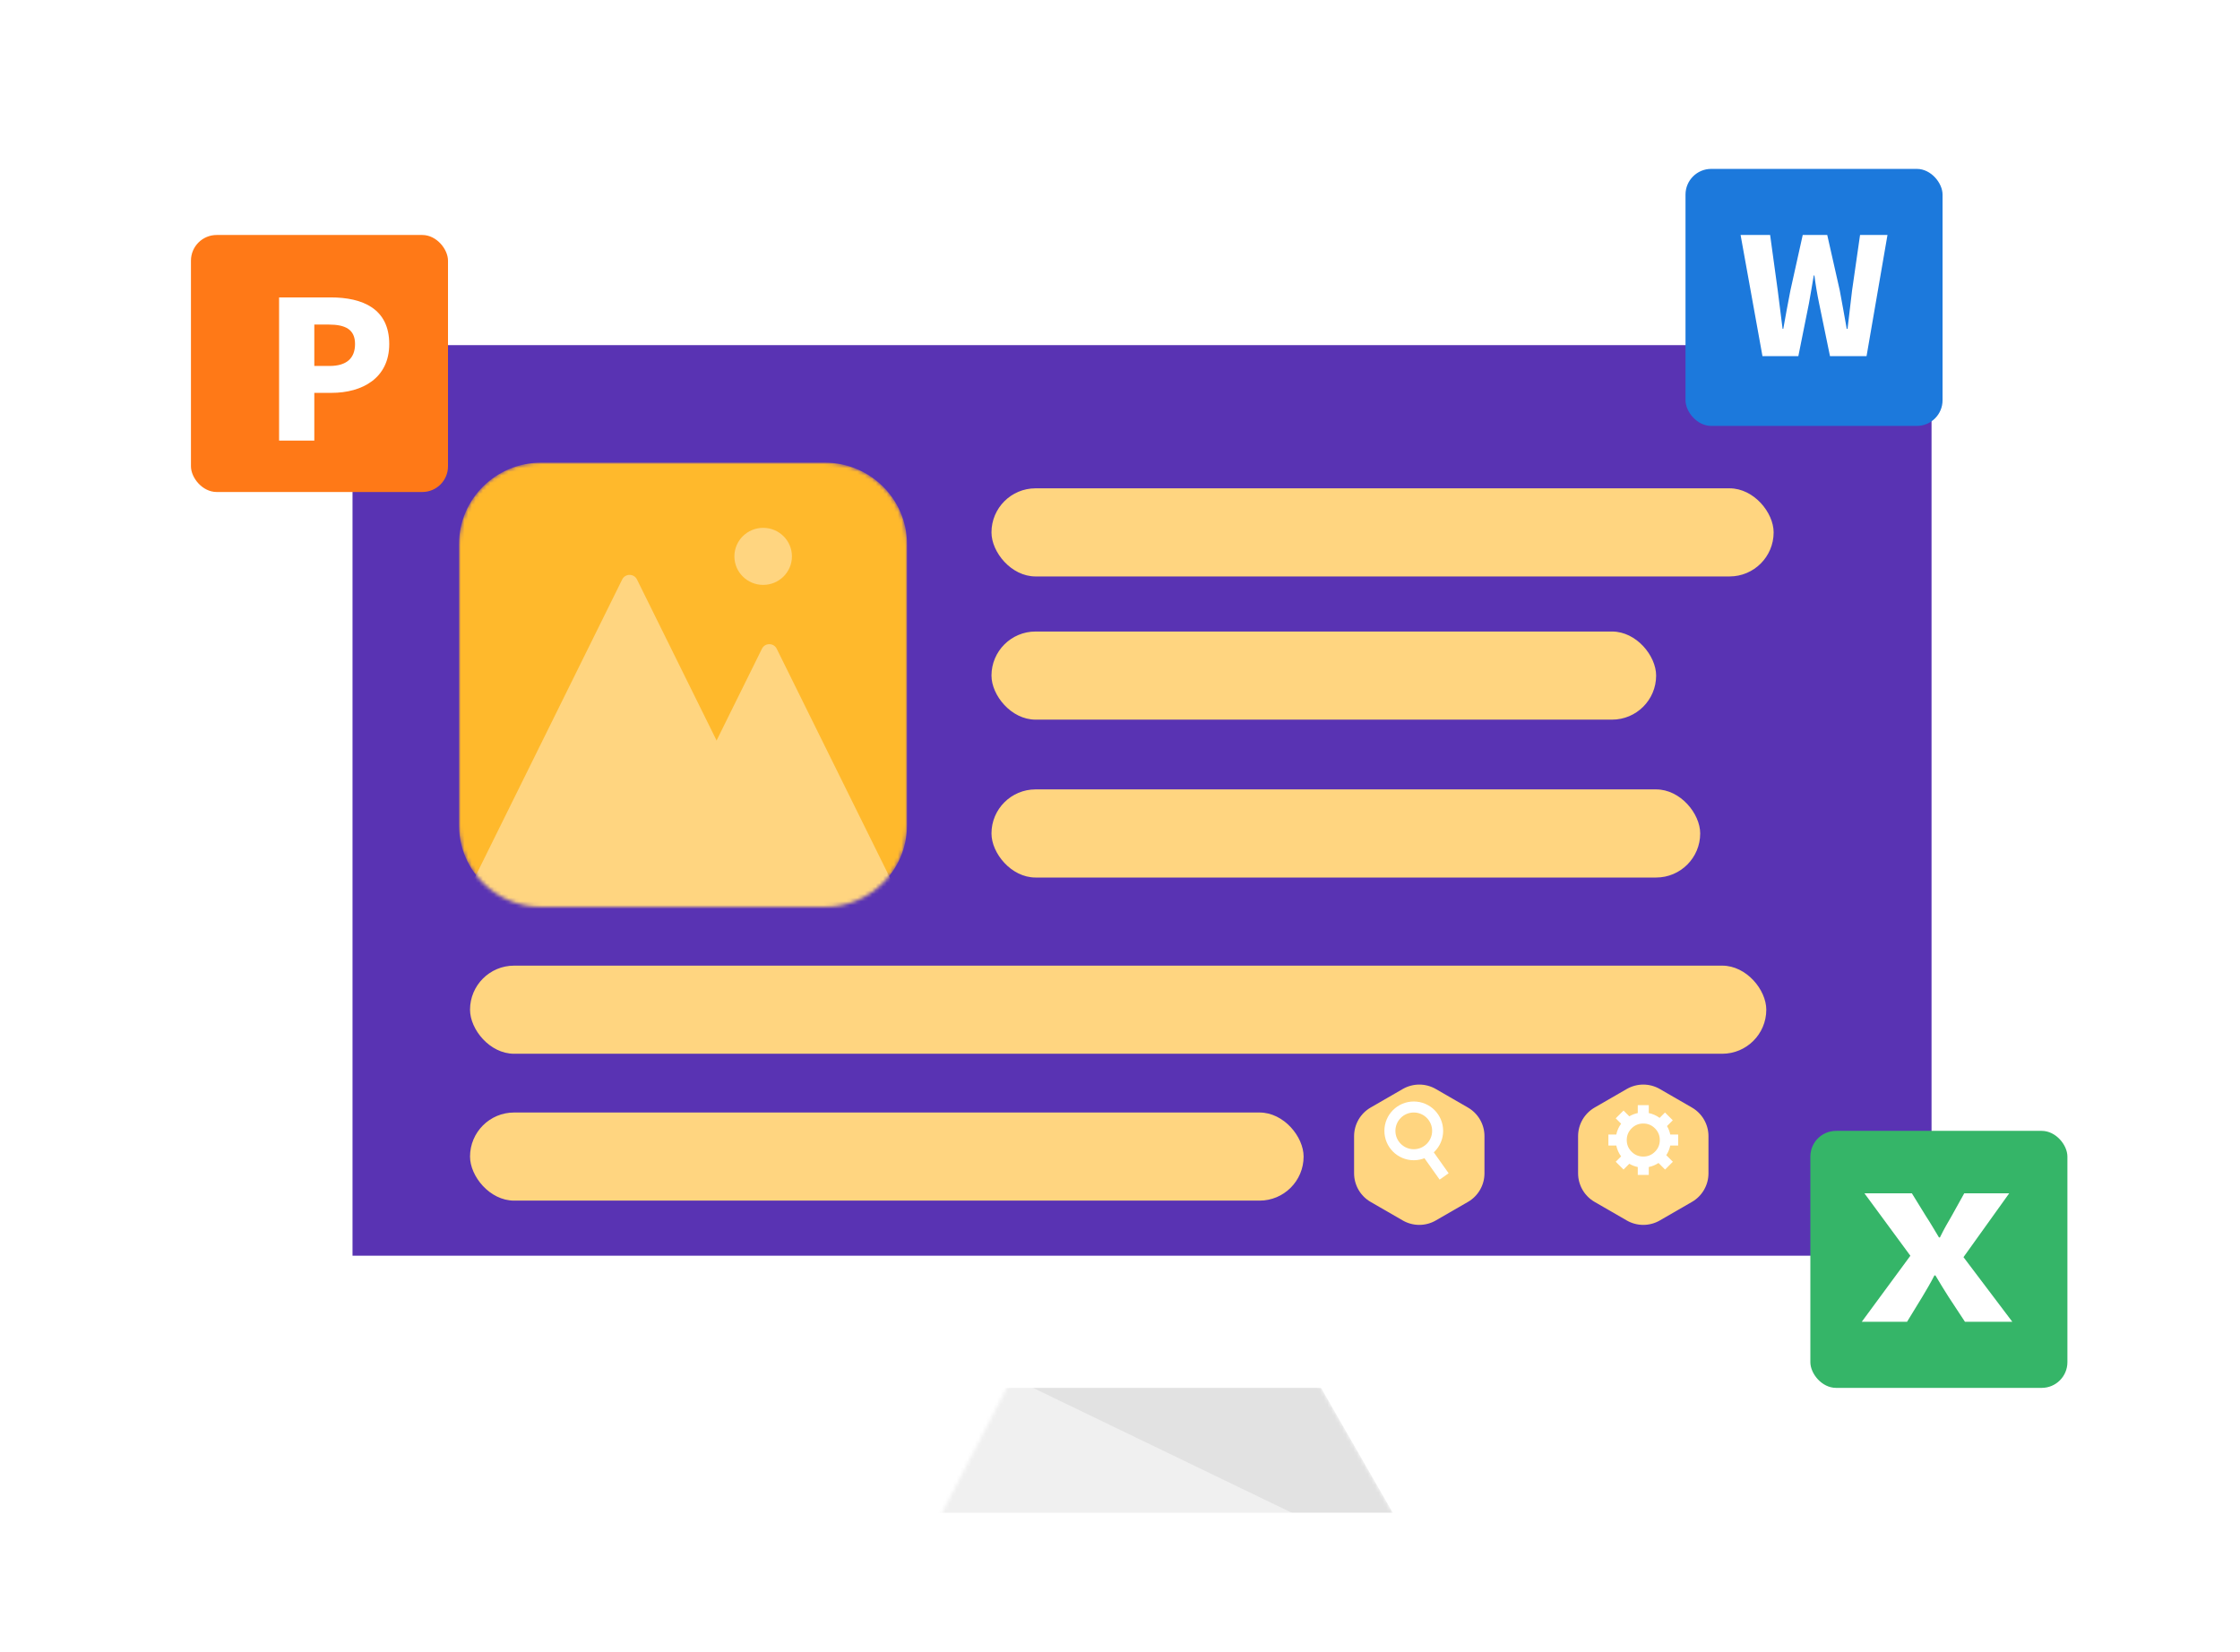
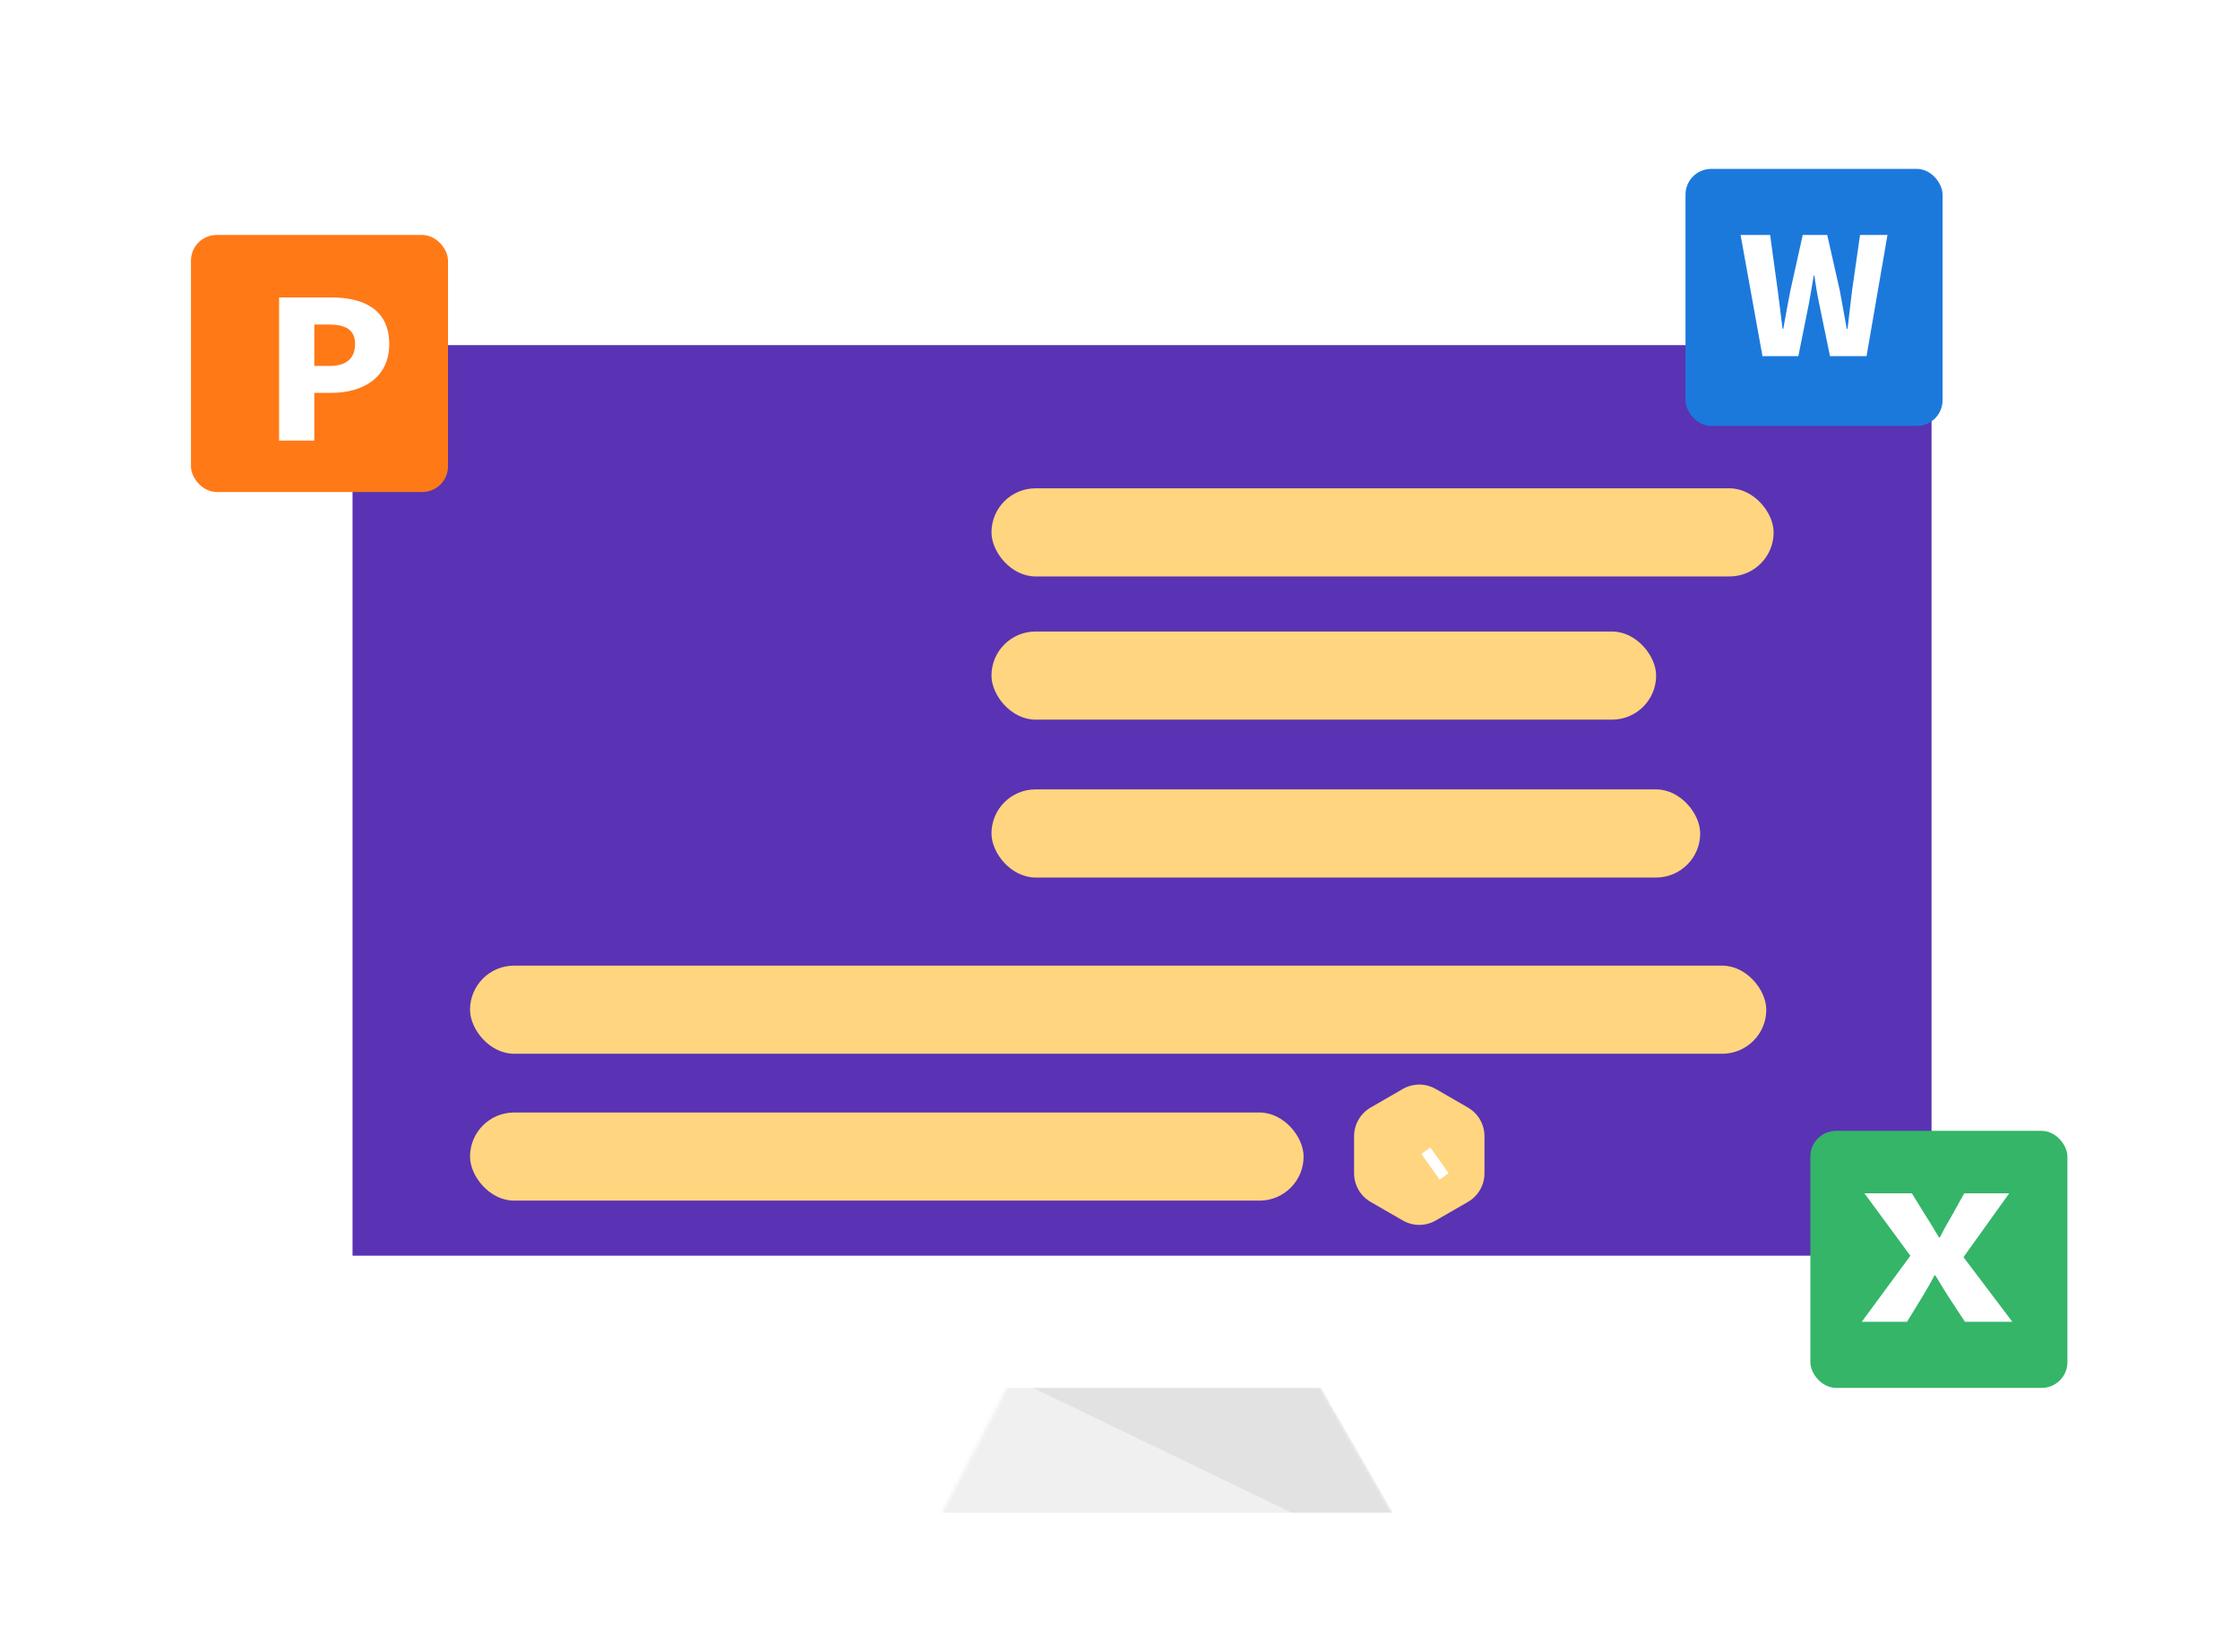
<svg xmlns="http://www.w3.org/2000/svg" fill="none" version="1.1" width="610" height="450" viewBox="0 0 610 450">
  <defs>
    <mask id="master_svg0_3_3924">
      <g style="mix-blend-mode:passthrough">
        <rect x="0" y="0" width="610" height="450" rx="0" fill="#FFFFFF" fill-opacity="1" />
      </g>
    </mask>
    <filter id="master_svg1_11_1345" filterUnits="objectBoundingBox" color-interpolation-filters="sRGB" x="-16" y="-12" width="158" height="74">
      <feFlood flood-opacity="0" result="BackgroundImageFix" />
      <feColorMatrix in="SourceAlpha" type="matrix" values="0 0 0 0 0 0 0 0 0 0 0 0 0 0 0 0 0 0 127 0" />
      <feOffset dy="4" dx="0" />
      <feGaussianBlur stdDeviation="4" />
      <feColorMatrix type="matrix" values="0 0 0 0 0.151 0 0 0 0 0.056 0 0 0 0 0.315 0 0 0 0.25 0" />
      <feBlend mode="normal" in2="BackgroundImageFix" result="effect1_dropShadow" />
      <feBlend mode="normal" in="SourceGraphic" in2="effect1_dropShadow" result="shape" />
    </filter>
    <mask id="master_svg2_11_1348">
      <g style="mix-blend-mode:passthrough">
        <path d="M255,411L381,411L356.889,369L276.778,369L255,411Z" fill="#FFFFFF" fill-opacity="1" />
      </g>
    </mask>
    <filter id="master_svg3_11_1351" filterUnits="objectBoundingBox" color-interpolation-filters="sRGB" x="-16" y="-12" width="273" height="39">
      <feFlood flood-opacity="0" result="BackgroundImageFix" />
      <feColorMatrix in="SourceAlpha" type="matrix" values="0 0 0 0 0 0 0 0 0 0 0 0 0 0 0 0 0 0 127 0" />
      <feOffset dy="4" dx="0" />
      <feGaussianBlur stdDeviation="4" />
      <feColorMatrix type="matrix" values="0 0 0 0 0.151 0 0 0 0 0.056 0 0 0 0 0.315 0 0 0 0.25 0" />
      <feBlend mode="normal" in2="BackgroundImageFix" result="effect1_dropShadow" />
      <feBlend mode="normal" in="SourceGraphic" in2="effect1_dropShadow" result="shape" />
    </filter>
    <filter id="master_svg4_11_1350" filterUnits="objectBoundingBox" color-interpolation-filters="sRGB" x="-16" y="-12" width="494" height="329">
      <feFlood flood-opacity="0" result="BackgroundImageFix" />
      <feColorMatrix in="SourceAlpha" type="matrix" values="0 0 0 0 0 0 0 0 0 0 0 0 0 0 0 0 0 0 127 0" />
      <feOffset dy="4" dx="0" />
      <feGaussianBlur stdDeviation="4" />
      <feColorMatrix type="matrix" values="0 0 0 0 0.151 0 0 0 0 0.056 0 0 0 0 0.315 0 0 0 0.25 0" />
      <feBlend mode="normal" in2="BackgroundImageFix" result="effect1_dropShadow" />
      <feBlend mode="normal" in="SourceGraphic" in2="effect1_dropShadow" result="shape" />
    </filter>
    <filter id="master_svg5_11_4551" filterUnits="objectBoundingBox" color-interpolation-filters="sRGB" x="-16" y="-12" width="154" height="153">
      <feFlood flood-opacity="0" result="BackgroundImageFix" />
      <feColorMatrix in="SourceAlpha" type="matrix" values="0 0 0 0 0 0 0 0 0 0 0 0 0 0 0 0 0 0 127 0" />
      <feOffset dy="4" dx="0" />
      <feGaussianBlur stdDeviation="4" />
      <feColorMatrix type="matrix" values="0 0 0 0 0.151 0 0 0 0 0.056 0 0 0 0 0.315 0 0 0 0.25 0" />
      <feBlend mode="normal" in2="BackgroundImageFix" result="effect1_dropShadow" />
      <feBlend mode="normal" in="SourceGraphic" in2="effect1_dropShadow" result="shape" />
    </filter>
    <mask id="master_svg6_11_4555">
      <g style="mix-blend-mode:passthrough">
-         <path d="M125,220.798L125,144.202C125,131.94,135.022,122,147.385,122L224.615,122C236.978,122,247,131.94,247,144.202L247,220.798C247,233.06,236.978,243,224.615,243L147.385,243C135.022,243,125,233.06,125,220.798Z" fill="#FFFFFF" fill-opacity="1" />
-       </g>
+         </g>
    </mask>
    <filter id="master_svg7_11_4095" filterUnits="objectBoundingBox" color-interpolation-filters="sRGB" x="-16" y="-12" width="102" height="102">
      <feFlood flood-opacity="0" result="BackgroundImageFix" />
      <feColorMatrix in="SourceAlpha" type="matrix" values="0 0 0 0 0 0 0 0 0 0 0 0 0 0 0 0 0 0 127 0" />
      <feOffset dy="4" dx="0" />
      <feGaussianBlur stdDeviation="4" />
      <feColorMatrix type="matrix" values="0 0 0 0 0.151 0 0 0 0 0.056 0 0 0 0 0.315 0 0 0 0.25 0" />
      <feBlend mode="normal" in2="BackgroundImageFix" result="effect1_dropShadow" />
      <feBlend mode="normal" in="SourceGraphic" in2="effect1_dropShadow" result="shape" />
    </filter>
    <filter id="master_svg8_11_4094" filterUnits="objectBoundingBox" color-interpolation-filters="sRGB" x="-16" y="-12" width="102" height="102">
      <feFlood flood-opacity="0" result="BackgroundImageFix" />
      <feColorMatrix in="SourceAlpha" type="matrix" values="0 0 0 0 0 0 0 0 0 0 0 0 0 0 0 0 0 0 127 0" />
      <feOffset dy="4" dx="0" />
      <feGaussianBlur stdDeviation="4" />
      <feColorMatrix type="matrix" values="0 0 0 0 0.151 0 0 0 0 0.056 0 0 0 0 0.315 0 0 0 0.25 0" />
      <feBlend mode="normal" in2="BackgroundImageFix" result="effect1_dropShadow" />
      <feBlend mode="normal" in="SourceGraphic" in2="effect1_dropShadow" result="shape" />
    </filter>
    <filter id="master_svg9_11_4096" filterUnits="objectBoundingBox" color-interpolation-filters="sRGB" x="-16" y="-12" width="102" height="102">
      <feFlood flood-opacity="0" result="BackgroundImageFix" />
      <feColorMatrix in="SourceAlpha" type="matrix" values="0 0 0 0 0 0 0 0 0 0 0 0 0 0 0 0 0 0 127 0" />
      <feOffset dy="4" dx="0" />
      <feGaussianBlur stdDeviation="4" />
      <feColorMatrix type="matrix" values="0 0 0 0 0.151 0 0 0 0 0.056 0 0 0 0 0.315 0 0 0 0.25 0" />
      <feBlend mode="normal" in2="BackgroundImageFix" result="effect1_dropShadow" />
      <feBlend mode="normal" in="SourceGraphic" in2="effect1_dropShadow" result="shape" />
    </filter>
    <filter id="master_svga_11_4821" filterUnits="objectBoundingBox" color-interpolation-filters="sRGB" x="-16" y="-12" width="245" height="56">
      <feFlood flood-opacity="0" result="BackgroundImageFix" />
      <feColorMatrix in="SourceAlpha" type="matrix" values="0 0 0 0 0 0 0 0 0 0 0 0 0 0 0 0 0 0 127 0" />
      <feOffset dy="4" dx="0" />
      <feGaussianBlur stdDeviation="4" />
      <feColorMatrix type="matrix" values="0 0 0 0 0.151 0 0 0 0 0.056 0 0 0 0 0.315 0 0 0 0.25 0" />
      <feBlend mode="normal" in2="BackgroundImageFix" result="effect1_dropShadow" />
      <feBlend mode="normal" in="SourceGraphic" in2="effect1_dropShadow" result="shape" />
    </filter>
    <filter id="master_svgb_11_4886" filterUnits="objectBoundingBox" color-interpolation-filters="sRGB" x="-16" y="-12" width="213" height="56">
      <feFlood flood-opacity="0" result="BackgroundImageFix" />
      <feColorMatrix in="SourceAlpha" type="matrix" values="0 0 0 0 0 0 0 0 0 0 0 0 0 0 0 0 0 0 127 0" />
      <feOffset dy="4" dx="0" />
      <feGaussianBlur stdDeviation="4" />
      <feColorMatrix type="matrix" values="0 0 0 0 0.151 0 0 0 0 0.056 0 0 0 0 0.315 0 0 0 0.25 0" />
      <feBlend mode="normal" in2="BackgroundImageFix" result="effect1_dropShadow" />
      <feBlend mode="normal" in="SourceGraphic" in2="effect1_dropShadow" result="shape" />
    </filter>
    <filter id="master_svgc_11_5429" filterUnits="objectBoundingBox" color-interpolation-filters="sRGB" x="-16" y="-12" width="225" height="56">
      <feFlood flood-opacity="0" result="BackgroundImageFix" />
      <feColorMatrix in="SourceAlpha" type="matrix" values="0 0 0 0 0 0 0 0 0 0 0 0 0 0 0 0 0 0 127 0" />
      <feOffset dy="4" dx="0" />
      <feGaussianBlur stdDeviation="4" />
      <feColorMatrix type="matrix" values="0 0 0 0 0.151 0 0 0 0 0.056 0 0 0 0 0.315 0 0 0 0.25 0" />
      <feBlend mode="normal" in2="BackgroundImageFix" result="effect1_dropShadow" />
      <feBlend mode="normal" in="SourceGraphic" in2="effect1_dropShadow" result="shape" />
    </filter>
    <filter id="master_svgd_11_5430" filterUnits="objectBoundingBox" color-interpolation-filters="sRGB" x="-16" y="-12" width="385" height="56">
      <feFlood flood-opacity="0" result="BackgroundImageFix" />
      <feColorMatrix in="SourceAlpha" type="matrix" values="0 0 0 0 0 0 0 0 0 0 0 0 0 0 0 0 0 0 127 0" />
      <feOffset dy="4" dx="0" />
      <feGaussianBlur stdDeviation="4" />
      <feColorMatrix type="matrix" values="0 0 0 0 0.151 0 0 0 0 0.056 0 0 0 0 0.315 0 0 0 0.25 0" />
      <feBlend mode="normal" in2="BackgroundImageFix" result="effect1_dropShadow" />
      <feBlend mode="normal" in="SourceGraphic" in2="effect1_dropShadow" result="shape" />
    </filter>
    <filter id="master_svge_11_5513" filterUnits="objectBoundingBox" color-interpolation-filters="sRGB" x="-16" y="-12" width="259" height="56">
      <feFlood flood-opacity="0" result="BackgroundImageFix" />
      <feColorMatrix in="SourceAlpha" type="matrix" values="0 0 0 0 0 0 0 0 0 0 0 0 0 0 0 0 0 0 127 0" />
      <feOffset dy="4" dx="0" />
      <feGaussianBlur stdDeviation="4" />
      <feColorMatrix type="matrix" values="0 0 0 0 0.151 0 0 0 0 0.056 0 0 0 0 0.315 0 0 0 0.25 0" />
      <feBlend mode="normal" in2="BackgroundImageFix" result="effect1_dropShadow" />
      <feBlend mode="normal" in="SourceGraphic" in2="effect1_dropShadow" result="shape" />
    </filter>
    <filter id="master_svgf_11_6405" filterUnits="objectBoundingBox" color-interpolation-filters="sRGB" x="-16" y="-12" width="73" height="73">
      <feFlood flood-opacity="0" result="BackgroundImageFix" />
      <feColorMatrix in="SourceAlpha" type="matrix" values="0 0 0 0 0 0 0 0 0 0 0 0 0 0 0 0 0 0 127 0" />
      <feOffset dy="4" dx="0" />
      <feGaussianBlur stdDeviation="4" />
      <feColorMatrix type="matrix" values="0 0 0 0 0.151 0 0 0 0 0.056 0 0 0 0 0.315 0 0 0 0.25 0" />
      <feBlend mode="normal" in2="BackgroundImageFix" result="effect1_dropShadow" />
      <feBlend mode="normal" in="SourceGraphic" in2="effect1_dropShadow" result="shape" />
    </filter>
    <filter id="master_svgg_11_6858" filterUnits="objectBoundingBox" color-interpolation-filters="sRGB" x="-16" y="-12" width="73" height="73">
      <feFlood flood-opacity="0" result="BackgroundImageFix" />
      <feColorMatrix in="SourceAlpha" type="matrix" values="0 0 0 0 0 0 0 0 0 0 0 0 0 0 0 0 0 0 127 0" />
      <feOffset dy="4" dx="0" />
      <feGaussianBlur stdDeviation="4" />
      <feColorMatrix type="matrix" values="0 0 0 0 0.151 0 0 0 0 0.056 0 0 0 0 0.315 0 0 0 0.25 0" />
      <feBlend mode="normal" in2="BackgroundImageFix" result="effect1_dropShadow" />
      <feBlend mode="normal" in="SourceGraphic" in2="effect1_dropShadow" result="shape" />
    </filter>
  </defs>
  <g style="mix-blend-mode:passthrough" mask="url(#master_svg0_3_3924)">
    <g style="mix-blend-mode:passthrough" filter="url(#master_svg1_11_1345)" mask="url(#master_svg2_11_1348)">
      <g style="mix-blend-mode:passthrough">
        <path d="M255,411L381,411L356.889,369L276.778,369L255,411Z" fill="#E2E2E2" fill-opacity="1" />
      </g>
      <g style="mix-blend-mode:passthrough">
        <path d="M225.444,417.222L370.888,417.222L266.667,366.926L225.444,417.222Z" fill="#F0F0F0" fill-opacity="1" />
      </g>
    </g>
    <g style="mix-blend-mode:passthrough" filter="url(#master_svg3_11_1351)">
-       <path d="M198 411.5C198 409.567 199.567 408 201.5 408L435.5 408C437.433 408 439 409.567 439 411.5L439 415C439 415 439 415 439 415L198 415C198 415 198 415 198 415Z" fill="#FFFFFF" fill-opacity="1" />
+       <path d="M198 411.5C198 409.567 199.567 408 201.5 408L435.5 408C437.433 408 439 409.567 439 411.5L439 415C439 415 439 415 439 415C198 415 198 415 198 415Z" fill="#FFFFFF" fill-opacity="1" />
    </g>
    <g style="mix-blend-mode:passthrough" filter="url(#master_svg4_11_1350)">
      <rect x="79" y="77" width="462" height="297" rx="18" fill="#FFFFFF" fill-opacity="1" />
    </g>
    <g style="mix-blend-mode:passthrough">
      <rect x="96" y="94" width="430" height="248" rx="0" fill="#5933B3" fill-opacity="1" />
    </g>
    <g style="mix-blend-mode:passthrough" filter="url(#master_svg5_11_4551)" mask="url(#master_svg6_11_4555)">
      <g style="mix-blend-mode:passthrough">
        <path d="M125,220.798L125,144.202C125,131.94,135.022,122,147.385,122L224.615,122C236.978,122,247,131.94,247,144.202L247,220.798C247,233.06,236.978,243,224.615,243L147.385,243C135.022,243,125,233.06,125,220.798Z" fill="#FFB92C" fill-opacity="1" />
      </g>
      <g style="mix-blend-mode:passthrough">
        <path d="M221.728,251.458C222.457,252.933,221.374,254.656,219.717,254.656L123.182,254.656C121.525,254.656,120.443,252.933,121.172,251.458L169.44,153.818C170.259,152.161,172.64,152.161,173.459,153.818L221.728,251.458Z" fill="#FFD580" fill-opacity="1" />
      </g>
      <g style="mix-blend-mode:passthrough">
        <path d="M259.783,270.33C260.512,271.805,259.429,273.528,257.772,273.528L161.237,273.528C159.581,273.528,158.498,271.805,159.227,270.33L207.495,172.69C208.314,171.033,210.695,171.033,211.515,172.69L259.783,270.33Z" fill="#FFD580" fill-opacity="1" />
      </g>
      <g style="mix-blend-mode:passthrough">
-         <path d="M215.661,147.532C215.661,151.824,212.153,155.303,207.826,155.303C203.499,155.303,199.991,151.824,199.991,147.532C199.991,143.24,203.499,139.761,207.826,139.761C212.153,139.761,215.661,143.24,215.661,147.532Z" fill="#FFD580" fill-opacity="1" />
-       </g>
+         </g>
    </g>
    <g style="mix-blend-mode:passthrough" filter="url(#master_svg7_11_4095)">
      <g style="mix-blend-mode:passthrough">
        <rect x="493" y="304" width="70" height="70" rx="7" fill="#35B568" fill-opacity="1" />
      </g>
      <g style="mix-blend-mode:passthrough">
        <path d="M507,356L519.33,356L523.489,349.194C524.587,347.356,525.684,345.533,526.782,343.376L527.057,343.376C528.345,345.533,529.442,347.356,530.625,349.194L535.1,356L548,356L534.699,338.394L547.155,321L534.91,321L531.406,327.304C530.435,328.945,529.379,330.783,528.281,333.031L528.028,333.031C526.655,330.783,525.621,328.945,524.523,327.304L520.639,321L507.718,321L520.237,338.014L507,356Z" fill="#FFFFFF" fill-opacity="1" />
      </g>
    </g>
    <g style="mix-blend-mode:passthrough" filter="url(#master_svg8_11_4094)">
      <g style="mix-blend-mode:passthrough">
        <rect x="52" y="60" width="70" height="70" rx="7" fill="#FF7917" fill-opacity="1" />
      </g>
      <g style="mix-blend-mode:passthrough">
        <path d="M76,116L85.593,116L85.593,103L90.25,103C98.709,103,106,98.954,106,89.695C106,80.081,98.762,77,90.041,77L76,77L76,116ZM85.593,95.671L85.593,84.397L89.5,84.397C94.105,84.397,96.686,85.751,96.686,89.695C96.686,93.521,94.436,95.671,89.762,95.671L85.593,95.671Z" fill="#FFFFFF" fill-opacity="1" />
      </g>
    </g>
    <g style="mix-blend-mode:passthrough" filter="url(#master_svg9_11_4096)">
      <g style="mix-blend-mode:passthrough">
        <rect x="459" y="42" width="70" height="70" rx="7" fill="#1C79DC" fill-opacity="1" />
      </g>
      <g style="mix-blend-mode:passthrough">
        <path d="M479.957,93L489.727,93L492.604,78.691C493.094,76.156,493.482,73.492,493.928,71.014L494.101,71.014C494.417,73.492,494.863,76.156,495.396,78.691L498.345,93L508.302,93L514,60L506.532,60L504.36,75.096C503.971,78.519,503.525,82.014,503.122,85.566L502.906,85.566C502.245,82.014,501.669,78.477,501.007,75.096L497.597,60L490.921,60L487.568,75.096C486.906,78.519,486.245,82.014,485.626,85.566L485.439,85.566C485.007,82.014,484.561,78.562,484.115,75.096L482.043,60L474,60L479.957,93Z" fill="#FFFFFF" fill-opacity="1" />
      </g>
    </g>
    <g style="mix-blend-mode:passthrough" filter="url(#master_svga_11_4821)">
      <rect x="270" y="129" width="213" height="24" rx="12" fill="#FFD580" fill-opacity="1" />
    </g>
    <g style="mix-blend-mode:passthrough" filter="url(#master_svgb_11_4886)">
      <rect x="270" y="168" width="181" height="24" rx="12" fill="#FFD580" fill-opacity="1" />
    </g>
    <g style="mix-blend-mode:passthrough" filter="url(#master_svgc_11_5429)">
      <rect x="270" y="211" width="193" height="24" rx="12" fill="#FFD580" fill-opacity="1" />
    </g>
    <g style="mix-blend-mode:passthrough" filter="url(#master_svgd_11_5430)">
      <rect x="128" y="259" width="353" height="24" rx="12" fill="#FFD580" fill-opacity="1" />
    </g>
    <g style="mix-blend-mode:passthrough" filter="url(#master_svge_11_5513)">
      <rect x="128" y="299" width="227" height="24" rx="12" fill="#FFD580" fill-opacity="1" />
    </g>
    <g style="mix-blend-mode:passthrough" filter="url(#master_svgf_11_6405)">
      <path d="M399.754,297.652Q400.009,297.799,400.254,297.963Q400.499,298.127,400.732,298.306Q400.966,298.485,401.188,298.68Q401.409,298.874,401.618,299.082Q401.826,299.291,402.02,299.512Q402.214,299.734,402.394,299.967Q402.573,300.201,402.737,300.446Q402.9,300.691,403.048,300.946Q403.195,301.201,403.325,301.466Q403.456,301.73,403.568,302.002Q403.681,302.274,403.776,302.553Q403.871,302.832,403.947,303.117Q404.023,303.401,404.081,303.69Q404.138,303.979,404.176,304.271Q404.215,304.563,404.234,304.858Q404.254,305.151,404.254,305.446L404.254,315.554Q404.254,315.849,404.234,316.142Q404.215,316.437,404.176,316.729Q404.138,317.021,404.081,317.31Q404.023,317.599,403.947,317.883Q403.871,318.168,403.776,318.447Q403.681,318.726,403.568,318.998Q403.456,319.27,403.325,319.534Q403.195,319.799,403.048,320.054Q402.9,320.309,402.737,320.554Q402.573,320.799,402.394,321.033Q402.214,321.266,402.02,321.488Q401.826,321.709,401.618,321.918Q401.409,322.126,401.188,322.32Q400.966,322.515,400.732,322.694Q400.499,322.873,400.254,323.037Q400.009,323.201,399.754,323.348L391,328.402Q390.745,328.549,390.481,328.68Q390.216,328.81,389.944,328.923Q389.672,329.035,389.393,329.13Q389.114,329.225,388.829,329.301Q388.545,329.377,388.256,329.435Q387.967,329.492,387.675,329.531Q387.383,329.569,387.089,329.588Q386.795,329.608,386.5,329.608Q386.205,329.608,385.911,329.588Q385.617,329.569,385.325,329.531Q385.033,329.492,384.744,329.435Q384.455,329.377,384.171,329.301Q383.886,329.225,383.607,329.13Q383.328,329.035,383.056,328.923Q382.784,328.81,382.519,328.68Q382.255,328.549,382,328.402L373.246,323.348Q372.991,323.201,372.746,323.037Q372.501,322.873,372.268,322.694Q372.034,322.515,371.812,322.32Q371.591,322.126,371.383,321.918Q371.174,321.709,370.98,321.488Q370.786,321.266,370.606,321.033Q370.427,320.799,370.263,320.554Q370.1,320.309,369.952,320.054Q369.805,319.799,369.675,319.534Q369.544,319.27,369.432,318.998Q369.319,318.726,369.224,318.447Q369.129,318.168,369.053,317.883Q368.977,317.599,368.919,317.31Q368.862,317.021,368.823,316.729Q368.785,316.437,368.766,316.142Q368.746,315.849,368.746,315.554L368.746,305.446Q368.746,305.151,368.766,304.858Q368.785,304.563,368.823,304.271Q368.862,303.979,368.919,303.69Q368.977,303.401,369.053,303.117Q369.129,302.832,369.224,302.553Q369.319,302.274,369.432,302.002Q369.544,301.73,369.675,301.466Q369.805,301.201,369.952,300.946Q370.1,300.691,370.263,300.446Q370.427,300.201,370.606,299.967Q370.786,299.734,370.98,299.512Q371.174,299.291,371.383,299.082Q371.591,298.874,371.812,298.68Q372.034,298.485,372.268,298.306Q372.501,298.127,372.746,297.963Q372.991,297.799,373.246,297.652L382,292.598Q382.255,292.451,382.519,292.32Q382.784,292.19,383.056,292.077Q383.328,291.965,383.607,291.87Q383.886,291.775,384.171,291.699Q384.455,291.623,384.744,291.565Q385.033,291.508,385.325,291.469Q385.617,291.431,385.911,291.412Q386.205,291.392,386.5,291.392Q386.795,291.392,387.089,291.412Q387.383,291.431,387.675,291.469Q387.967,291.508,388.256,291.565Q388.545,291.623,388.829,291.699Q389.114,291.775,389.393,291.87Q389.672,291.965,389.944,292.077Q390.216,292.19,390.481,292.32Q390.745,292.451,391,292.598L399.754,297.652Z" fill="#FFD580" fill-opacity="1" />
    </g>
    <g style="mix-blend-mode:passthrough" filter="url(#master_svgg_11_6858)">
-       <path d="M460.754,297.652Q461.009,297.799,461.254,297.963Q461.499,298.127,461.732,298.306Q461.966,298.485,462.188,298.68Q462.409,298.874,462.618,299.082Q462.826,299.291,463.02,299.512Q463.214,299.734,463.394,299.967Q463.573,300.201,463.737,300.446Q463.9,300.691,464.048,300.946Q464.195,301.201,464.325,301.466Q464.456,301.73,464.568,302.002Q464.681,302.274,464.776,302.553Q464.871,302.832,464.947,303.117Q465.023,303.401,465.081,303.69Q465.138,303.979,465.176,304.271Q465.215,304.563,465.234,304.858Q465.254,305.151,465.254,305.446L465.254,315.554Q465.254,315.849,465.234,316.142Q465.215,316.437,465.176,316.729Q465.138,317.021,465.081,317.31Q465.023,317.599,464.947,317.883Q464.871,318.168,464.776,318.447Q464.681,318.726,464.568,318.998Q464.456,319.27,464.325,319.534Q464.195,319.799,464.048,320.054Q463.9,320.309,463.737,320.554Q463.573,320.799,463.394,321.033Q463.214,321.266,463.02,321.488Q462.826,321.709,462.618,321.918Q462.409,322.126,462.188,322.32Q461.966,322.515,461.732,322.694Q461.499,322.873,461.254,323.037Q461.009,323.201,460.754,323.348L452,328.402Q451.745,328.549,451.481,328.68Q451.216,328.81,450.944,328.923Q450.672,329.035,450.393,329.13Q450.114,329.225,449.829,329.301Q449.545,329.377,449.256,329.435Q448.967,329.492,448.675,329.531Q448.383,329.569,448.089,329.588Q447.795,329.608,447.5,329.608Q447.205,329.608,446.911,329.588Q446.617,329.569,446.325,329.531Q446.033,329.492,445.744,329.435Q445.455,329.377,445.171,329.301Q444.886,329.225,444.607,329.13Q444.328,329.035,444.056,328.923Q443.784,328.81,443.519,328.68Q443.255,328.549,443,328.402L434.246,323.348Q433.991,323.201,433.746,323.037Q433.501,322.873,433.268,322.694Q433.034,322.515,432.812,322.32Q432.591,322.126,432.383,321.918Q432.174,321.709,431.98,321.488Q431.786,321.266,431.606,321.033Q431.427,320.799,431.263,320.554Q431.1,320.309,430.952,320.054Q430.805,319.799,430.675,319.534Q430.544,319.27,430.432,318.998Q430.319,318.726,430.224,318.447Q430.129,318.168,430.053,317.883Q429.977,317.599,429.919,317.31Q429.862,317.021,429.823,316.729Q429.785,316.437,429.766,316.142Q429.746,315.849,429.746,315.554L429.746,305.446Q429.746,305.151,429.766,304.858Q429.785,304.563,429.823,304.271Q429.862,303.979,429.919,303.69Q429.977,303.401,430.053,303.117Q430.129,302.832,430.224,302.553Q430.319,302.274,430.432,302.002Q430.544,301.73,430.675,301.466Q430.805,301.201,430.952,300.946Q431.1,300.691,431.263,300.446Q431.427,300.201,431.606,299.967Q431.786,299.734,431.98,299.512Q432.174,299.291,432.383,299.082Q432.591,298.874,432.812,298.68Q433.034,298.485,433.268,298.306Q433.501,298.127,433.746,297.963Q433.991,297.799,434.246,297.652L443,292.598Q443.255,292.451,443.519,292.32Q443.784,292.19,444.056,292.077Q444.328,291.965,444.607,291.87Q444.886,291.775,445.171,291.699Q445.455,291.623,445.744,291.565Q446.033,291.508,446.325,291.469Q446.617,291.431,446.911,291.412Q447.205,291.392,447.5,291.392Q447.795,291.392,448.089,291.412Q448.383,291.431,448.675,291.469Q448.967,291.508,449.256,291.565Q449.545,291.623,449.829,291.699Q450.114,291.775,450.393,291.87Q450.672,291.965,450.944,292.077Q451.216,292.19,451.481,292.32Q451.745,292.451,452,292.598L460.754,297.652Z" fill="#FFD580" fill-opacity="1" />
-     </g>
+       </g>
    <g style="mix-blend-mode:passthrough">
-       <ellipse cx="385" cy="308" rx="6.5" ry="6.5" fill-opacity="0" stroke-opacity="1" stroke="#FFFFFF" fill="none" stroke-width="3" />
-     </g>
+       </g>
    <g style="mix-blend-mode:passthrough" transform="matrix(0.579,0.816,-0.816,0.579,419.205,-183.35)">
      <line x1="387.034" y1="312.5" x2="395.617" y2="312.5" fill-opacity="0" stroke-opacity="1" stroke="#FFFFFF" fill="none" stroke-width="3" />
    </g>
    <g style="mix-blend-mode:passthrough">
-       <path d="M449,303.152C450.067,303.369,451.074,303.817,451.951,304.463L453.414,303L455.536,305.121L453.963,306.694C454.383,307.409,454.683,308.188,454.849,309L457,309L457,312L454.849,312C454.658,312.935,454.29,313.825,453.765,314.623L455.556,316.414L453.435,318.536L451.648,316.748C450.844,317.282,449.945,317.656,449,317.849L449,320L446,320L446,317.849C445.188,317.683,444.409,317.383,443.694,316.963L442.121,318.536L440,316.414L441.463,314.951C440.817,314.074,440.369,313.067,440.152,312L438,312L438,309L440.152,309C440.369,307.933,440.817,306.926,441.463,306.049L440,304.586L442.121,302.464L443.694,304.037C444.409,303.617,445.188,303.317,446,303.152L446,301L449,301L449,303.152ZM452,310.5Q452,308.636,450.682,307.318Q449.364,306,447.5,306Q445.636,306,444.318,307.318Q443,308.636,443,310.5Q443,312.364,444.318,313.682Q445.636,315,447.5,315Q449.364,315,450.682,313.682Q452,312.364,452,310.5Z" fill-rule="evenodd" fill="#FFFFFF" fill-opacity="1" />
-     </g>
+       </g>
  </g>
</svg>